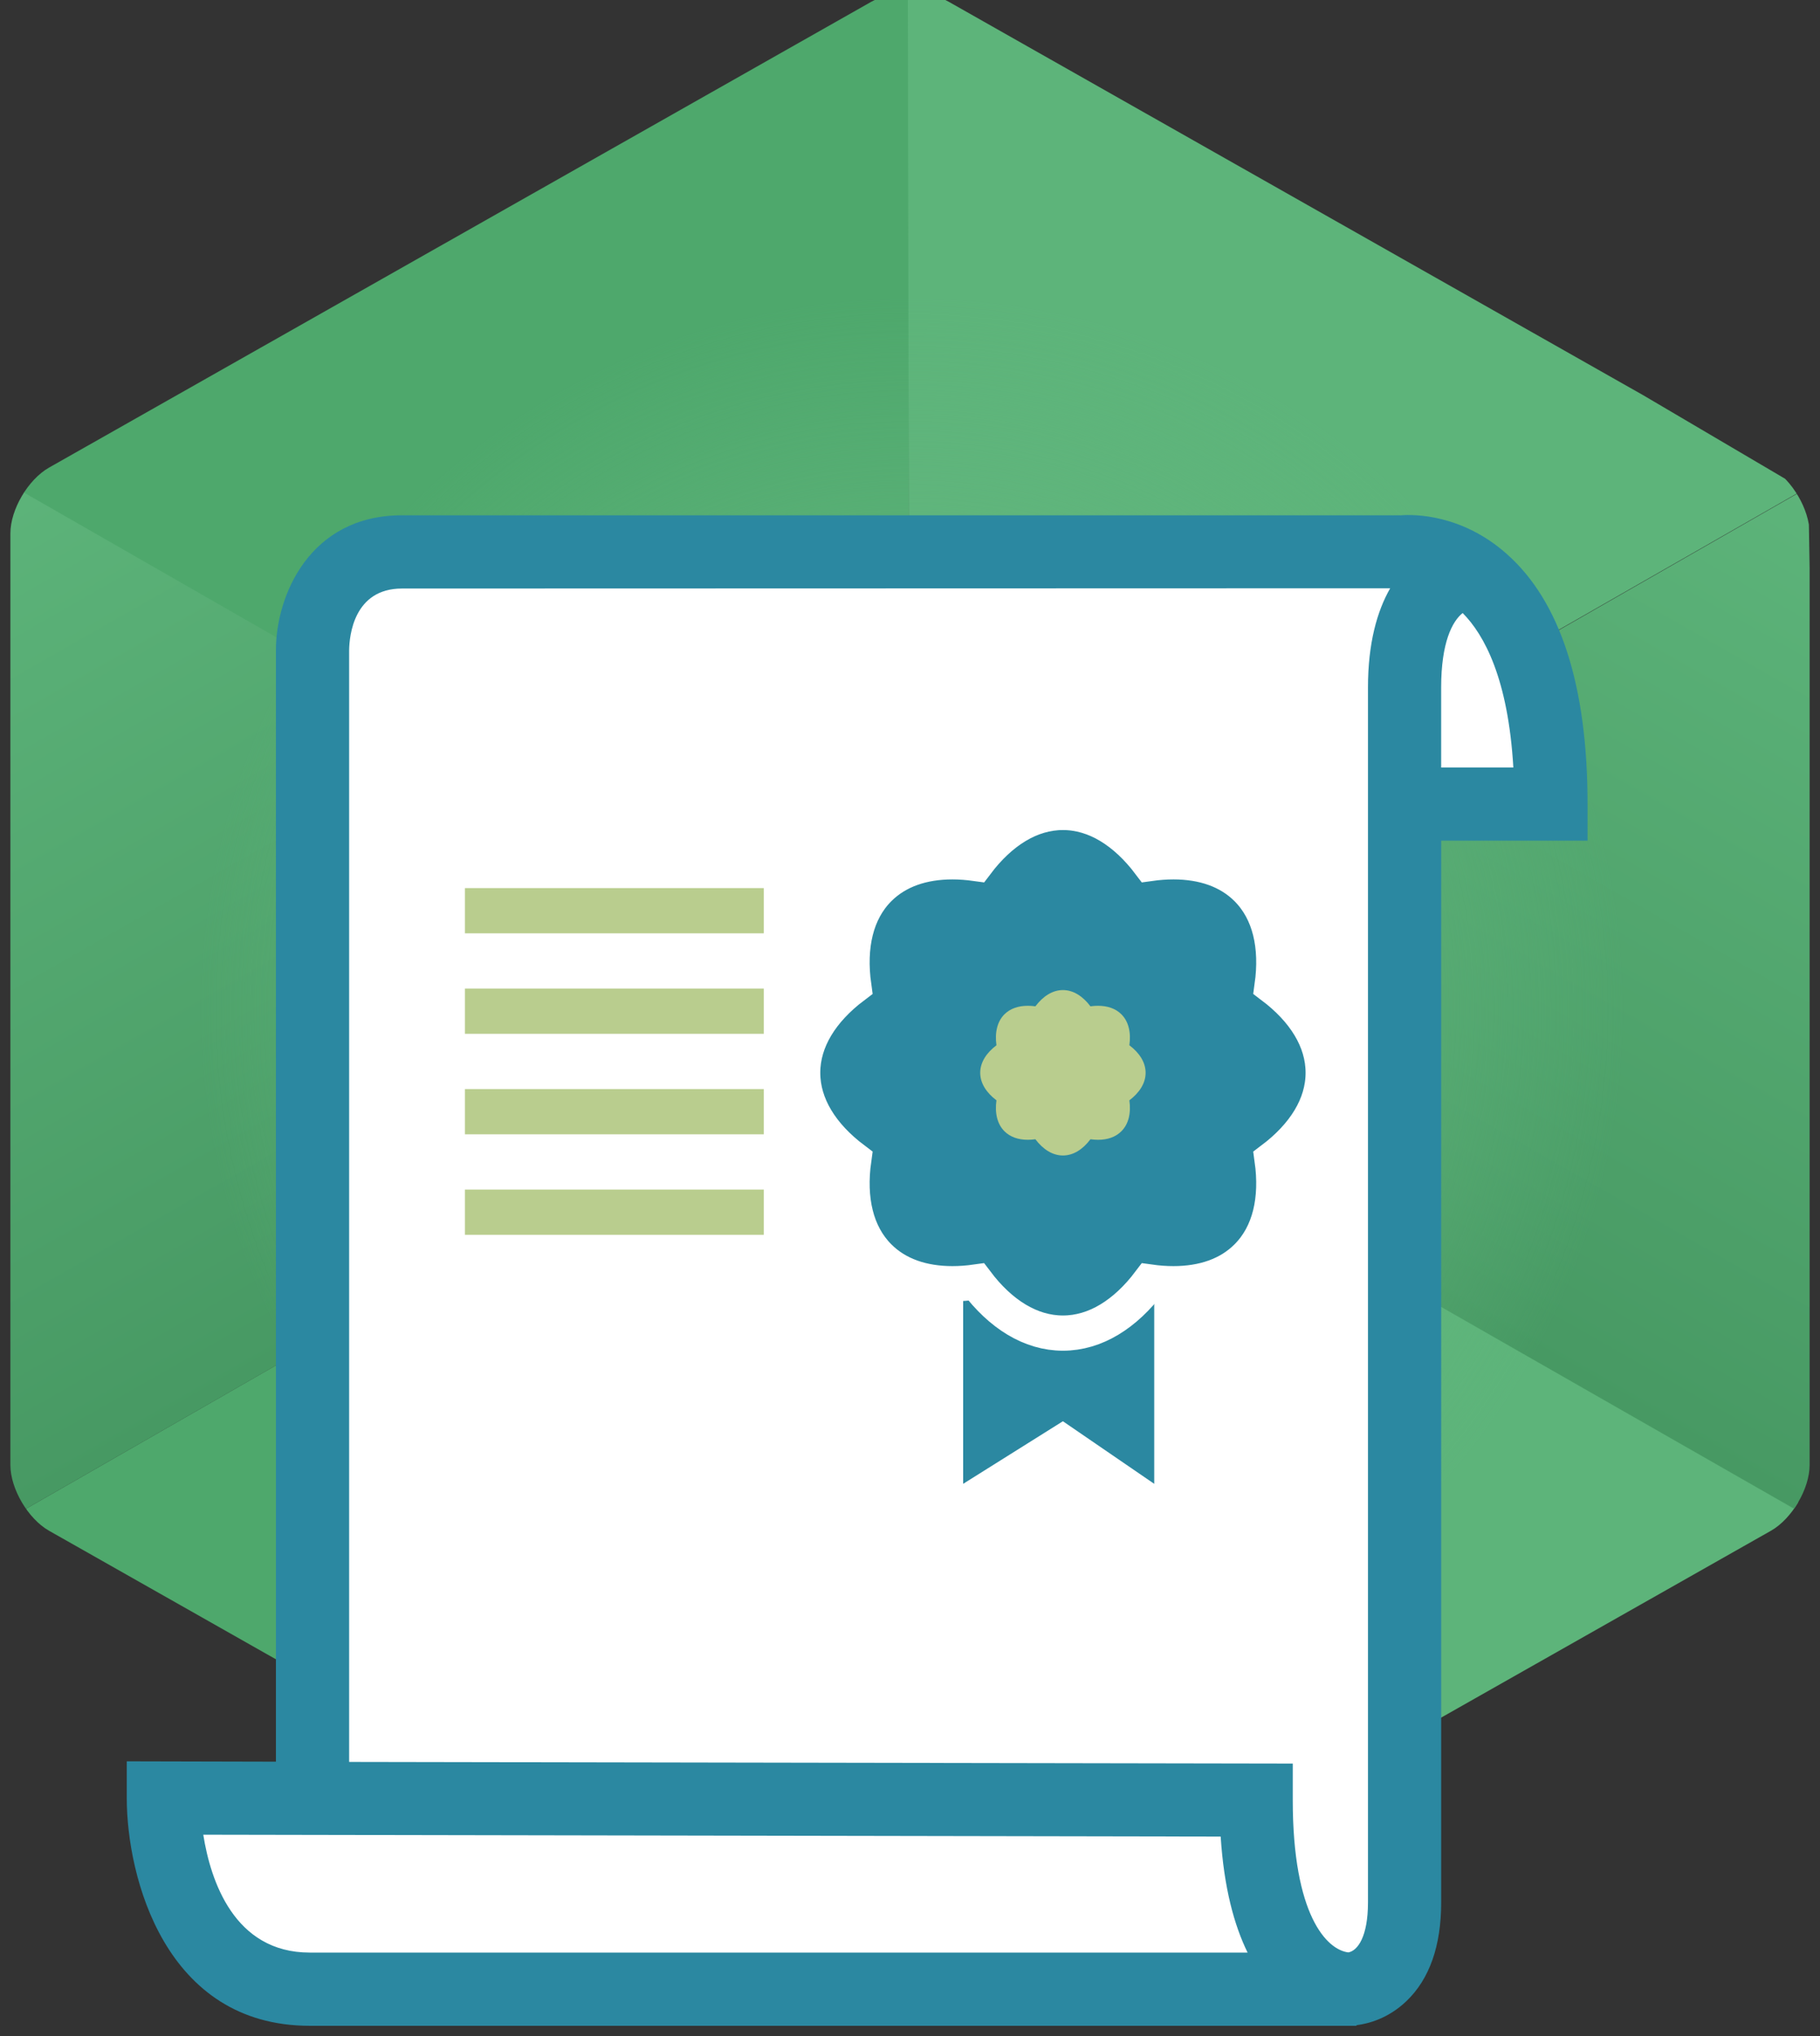
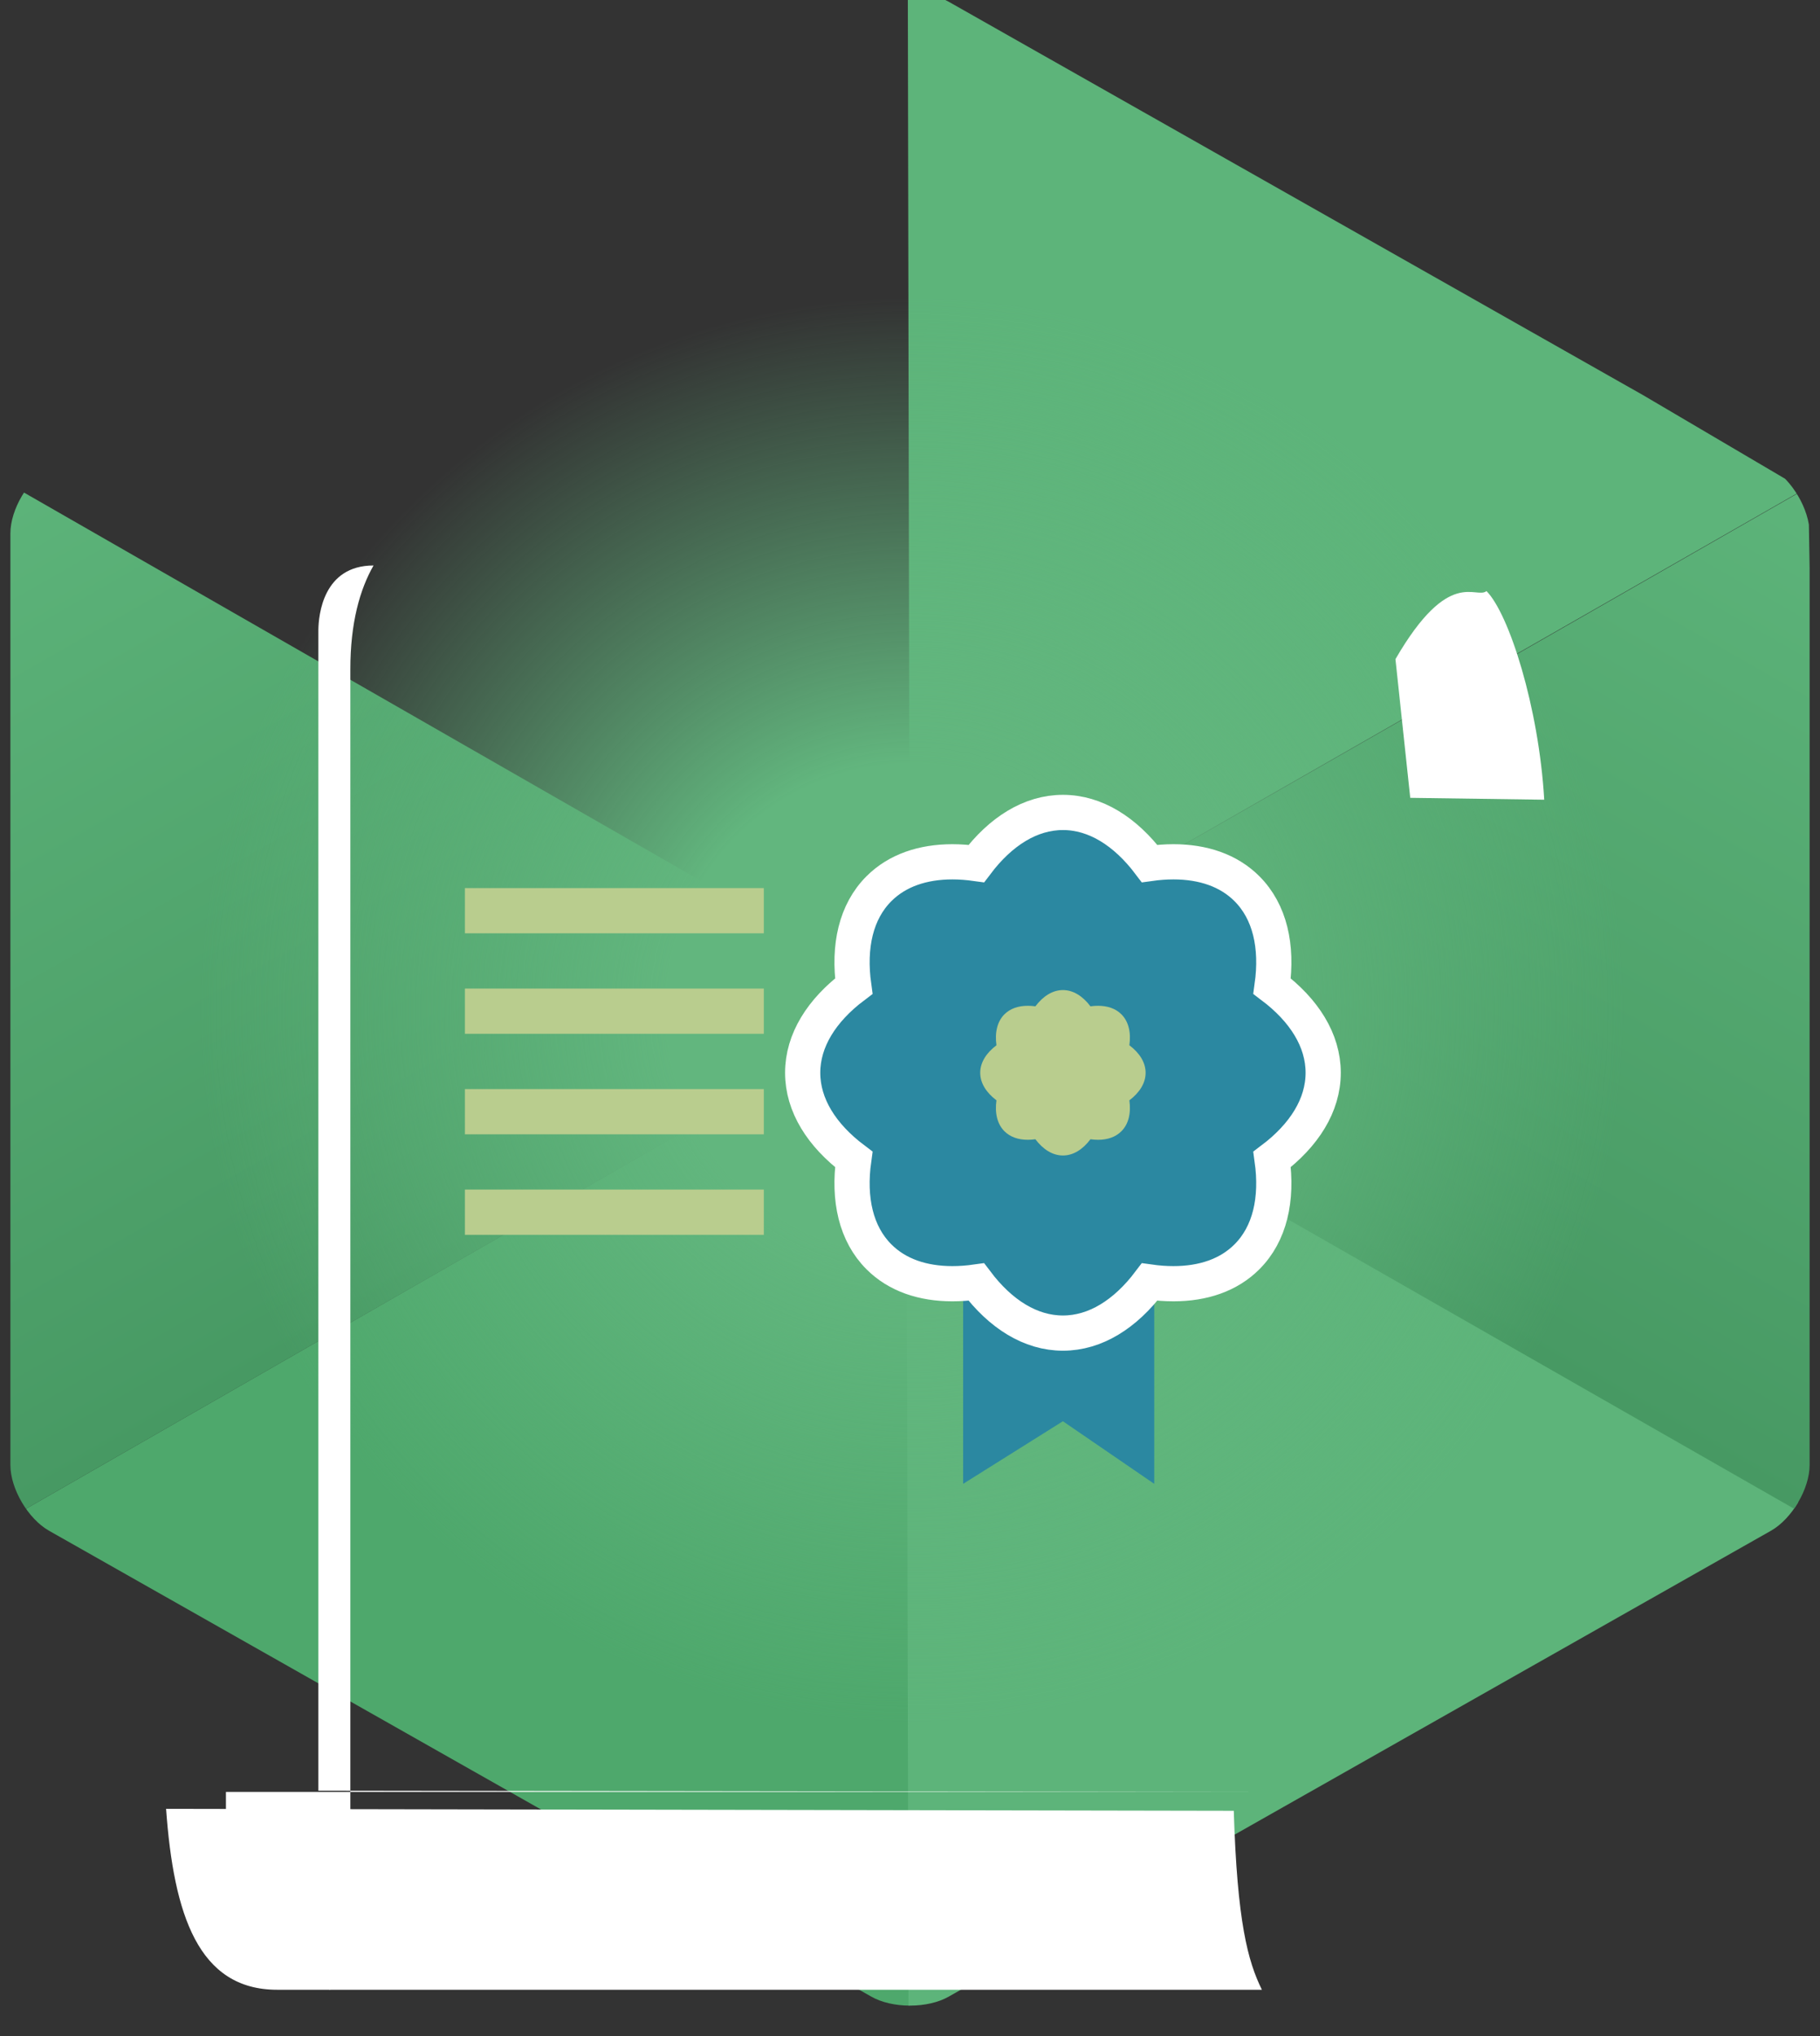
<svg xmlns="http://www.w3.org/2000/svg" xmlns:xlink="http://www.w3.org/1999/xlink" version="1.1" id="Layer_1" x="0px" y="0px" width="122.426px" height="136.926px" viewBox="0 0 122.426 136.926" enable-background="new 0 0 122.426 136.926" xml:space="preserve">
  <rect x="0" y="0" width="122.426" height="136.926" fill="#333333" stroke="none" />
  <g>
    <defs>
      <path id="SVGID_1_" d="M63.816,0.117c-0.688-0.388-1.613-0.604-2.604-0.604c-0.99,0-1.914,0.216-2.6,0.604L3.301,31.445    c-1.41,0.799-2.602,2.824-2.602,4.422v62.658c0,1.597,1.192,3.62,2.602,4.419l55.311,31.33c0.687,0.39,1.61,0.603,2.6,0.603    c0.991,0,1.917-0.213,2.604-0.603l55.309-31.33c1.411-0.799,2.602-2.822,2.602-4.419V35.867c0-1.598-1.19-3.623-2.602-4.422    L63.816,0.117" />
    </defs>
    <clipPath id="SVGID_2_">
      <use xlink:href="#SVGID_1_" overflow="visible" />
    </clipPath>
    <g clip-path="url(#SVGID_2_)">
      <polygon fill="#4EA86C" points="61.115,67.412 -0.5,102.755 61.194,136.77   " />
    </g>
    <g clip-path="url(#SVGID_2_)">
-       <polygon fill="#4EA86C" points="61.115,67.334 61.167,-2.752 -0.031,32.226   " />
-     </g>
+       </g>
    <g clip-path="url(#SVGID_2_)">
      <polygon fill="#5DB47A" points="61.194,67.334 61.063,-2.543 121.323,32.93   " />
    </g>
    <g clip-path="url(#SVGID_2_)">
      <polygon fill="#5DB47A" points="61.115,136.926 60.958,67.334 122.888,102.131   " />
    </g>
    <linearGradient id="SVGID_3_" gradientUnits="userSpaceOnUse" x1="-0.048" y1="31.655" x2="30.431" y2="85.123">
      <stop offset="0" style="stop-color:#5DB47A" />
      <stop offset="1" style="stop-color:#479963" />
    </linearGradient>
    <polygon clip-path="url(#SVGID_2_)" fill="url(#SVGID_3_)" points="61.271,67.334 -0.5,31.913 -0.5,102.755  " />
    <linearGradient id="SVGID_4_" gradientUnits="userSpaceOnUse" x1="-856.561" y1="32.826" x2="-826.773" y2="85.083" gradientTransform="matrix(-1 0 0 1 -734.833 0)">
      <stop offset="0" style="stop-color:#5DB47A" />
      <stop offset="1" style="stop-color:#479963" />
    </linearGradient>
    <polygon clip-path="url(#SVGID_2_)" fill="url(#SVGID_4_)" points="61.115,67.412 121.636,32.773 122.809,102.678  " />
    <radialGradient id="SVGID_5_" cx="61.338" cy="67.907" r="52.762" gradientUnits="userSpaceOnUse">
      <stop offset="0.313" style="stop-color:#62B67E" />
      <stop offset="0.908" style="stop-color:#62B67E;stop-opacity:0" />
      <stop offset="1" style="stop-color:#3DB54A;stop-opacity:0" />
    </radialGradient>
    <circle clip-path="url(#SVGID_2_)" fill="url(#SVGID_5_)" cx="61.338" cy="67.907" r="52.762" />
  </g>
  <g>
-     <path fill="#FFFFFF" d="M94.863,53.655l-0.995-9.327c3.612-6.227,5.395-4.002,6.125-4.577c1.512,1.526,3.518,7.792,3.883,14.03   L94.863,53.655z M84.971,120.506l-63.555-0.082V42.36c0.012-1.003,0.326-4.331,3.711-4.331l69.773-0.019   c-0.925,1.618-1.56,3.875-1.56,6.972v85.31c0,2.412-0.729,3.392-1.381,3.512c-1.512-0.186-6.988-1.59-6.988-9.684V120.506z    M18.65,133.812c-5.317,0-6.966-5.061-7.478-12.168l71.82,0.132c0.23,7.492,0.949,10.119,1.892,12.036H18.65" />
-     <path fill="#2B88A1" d="M8.527,118.449v2.469c0,5.298,2.572,15.317,12.309,15.317h70.41v-0.041c0.78-0.096,2.121-0.437,3.353-1.611   c1.557-1.483,2.345-3.719,2.345-6.645V56.536h9.846v-2.461c0-7.973-1.83-13.634-5.444-16.83c-3.033-2.683-6.237-2.656-7.106-2.591   H27.038c-6.221,0-8.478,5.423-8.478,9.071v74.748L8.527,118.449z M96.942,51.614v-5.377c0-3.035,0.751-4.461,1.447-5.01   c1.45,1.46,3.059,4.412,3.409,10.387H96.942z M86.959,118.6l-63.474-0.111V43.726c0.013-0.96,0.311-4.147,3.553-4.147l66.476-0.019   c-0.887,1.551-1.494,3.711-1.494,6.678v81.701c0,2.31-0.697,3.248-1.32,3.361c-1.448-0.176-3.74-2.495-3.74-10.246V118.6z    M20.835,131.311c-5.09,0-6.672-4.846-7.161-7.926l68.437,0.125c0.221,3.449,0.91,5.965,1.811,7.801H20.835" />
+     <path fill="#FFFFFF" d="M94.863,53.655l-0.995-9.327c3.612-6.227,5.395-4.002,6.125-4.577c1.512,1.526,3.518,7.792,3.883,14.03   L94.863,53.655z M84.971,120.506l-63.555-0.082V42.36c0.012-1.003,0.326-4.331,3.711-4.331c-0.925,1.618-1.56,3.875-1.56,6.972v85.31c0,2.412-0.729,3.392-1.381,3.512c-1.512-0.186-6.988-1.59-6.988-9.684V120.506z    M18.65,133.812c-5.317,0-6.966-5.061-7.478-12.168l71.82,0.132c0.23,7.492,0.949,10.119,1.892,12.036H18.65" />
  </g>
  <polygon fill="#2B88A1" points="64.788,99.788 71.498,95.579 77.642,99.788 77.642,84.545 64.788,84.545 " />
  <g>
    <circle fill="#408DB7" cx="71.499" cy="72.145" r="11.603" />
    <path fill="#2B88A1" stroke="#FFFFFF" stroke-width="2.368" stroke-miterlimit="10" d="M78.934,86.33   c1.999,0,3.719-0.581,4.943-1.808c1.547-1.544,2.067-3.872,1.692-6.551c2.158-1.627,3.438-3.645,3.438-5.827   c0-2.184-1.279-4.199-3.438-5.827c0.375-2.68-0.146-5.008-1.692-6.552c-1.225-1.226-2.944-1.808-4.943-1.808   c-0.518,0-1.056,0.04-1.605,0.117c-1.63-2.157-3.646-3.437-5.828-3.437c-2.186,0-4.199,1.279-5.827,3.438   c-0.554-0.077-1.092-0.118-1.61-0.118c-1.996,0-3.715,0.583-4.94,1.808c-1.546,1.544-2.067,3.872-1.693,6.552   c-2.159,1.628-3.437,3.644-3.437,5.827c0,2.183,1.278,4.2,3.437,5.827c-0.375,2.679,0.147,5.007,1.693,6.551   c1.225,1.227,2.946,1.808,4.94,1.808c0.519,0,1.057-0.039,1.608-0.117c1.63,2.16,3.644,3.438,5.829,3.438   c2.182,0,4.198-1.277,5.828-3.437C77.878,86.292,78.416,86.33,78.934,86.33" />
    <path fill="#B9CD8E" d="M77.062,72.145c0,0.693-0.407,1.333-1.092,1.852c0.118,0.851-0.047,1.591-0.538,2.081   c-0.388,0.39-0.936,0.574-1.57,0.574c-0.164,0-0.335-0.014-0.511-0.036c-0.516,0.685-1.156,1.091-1.851,1.091   c-0.693,0-1.334-0.406-1.853-1.092c-0.175,0.023-0.347,0.036-0.51,0.036c-0.635,0-1.181-0.184-1.571-0.573   c-0.49-0.49-0.656-1.23-0.538-2.081c-0.684-0.519-1.092-1.158-1.092-1.852s0.408-1.334,1.092-1.851   c-0.118-0.852,0.048-1.592,0.538-2.083c0.391-0.388,0.937-0.572,1.571-0.572c0.163,0,0.335,0.011,0.51,0.036   c0.519-0.686,1.159-1.093,1.853-1.093c0.694,0,1.335,0.407,1.851,1.093c0.176-0.025,0.347-0.036,0.511-0.036   c0.635,0,1.183,0.184,1.57,0.572c0.491,0.491,0.656,1.231,0.538,2.083C76.654,70.811,77.062,71.451,77.062,72.145" />
  </g>
  <rect x="31.273" y="59.725" fill="#B9CD8E" width="20.107" height="3.04" />
  <rect x="31.273" y="66.481" fill="#B9CD8E" width="20.107" height="3.042" />
  <rect x="31.273" y="73.241" fill="#B9CD8E" width="20.107" height="3.041" />
  <rect x="31.273" y="79.999" fill="#B9CD8E" width="20.107" height="3.042" />
</svg>